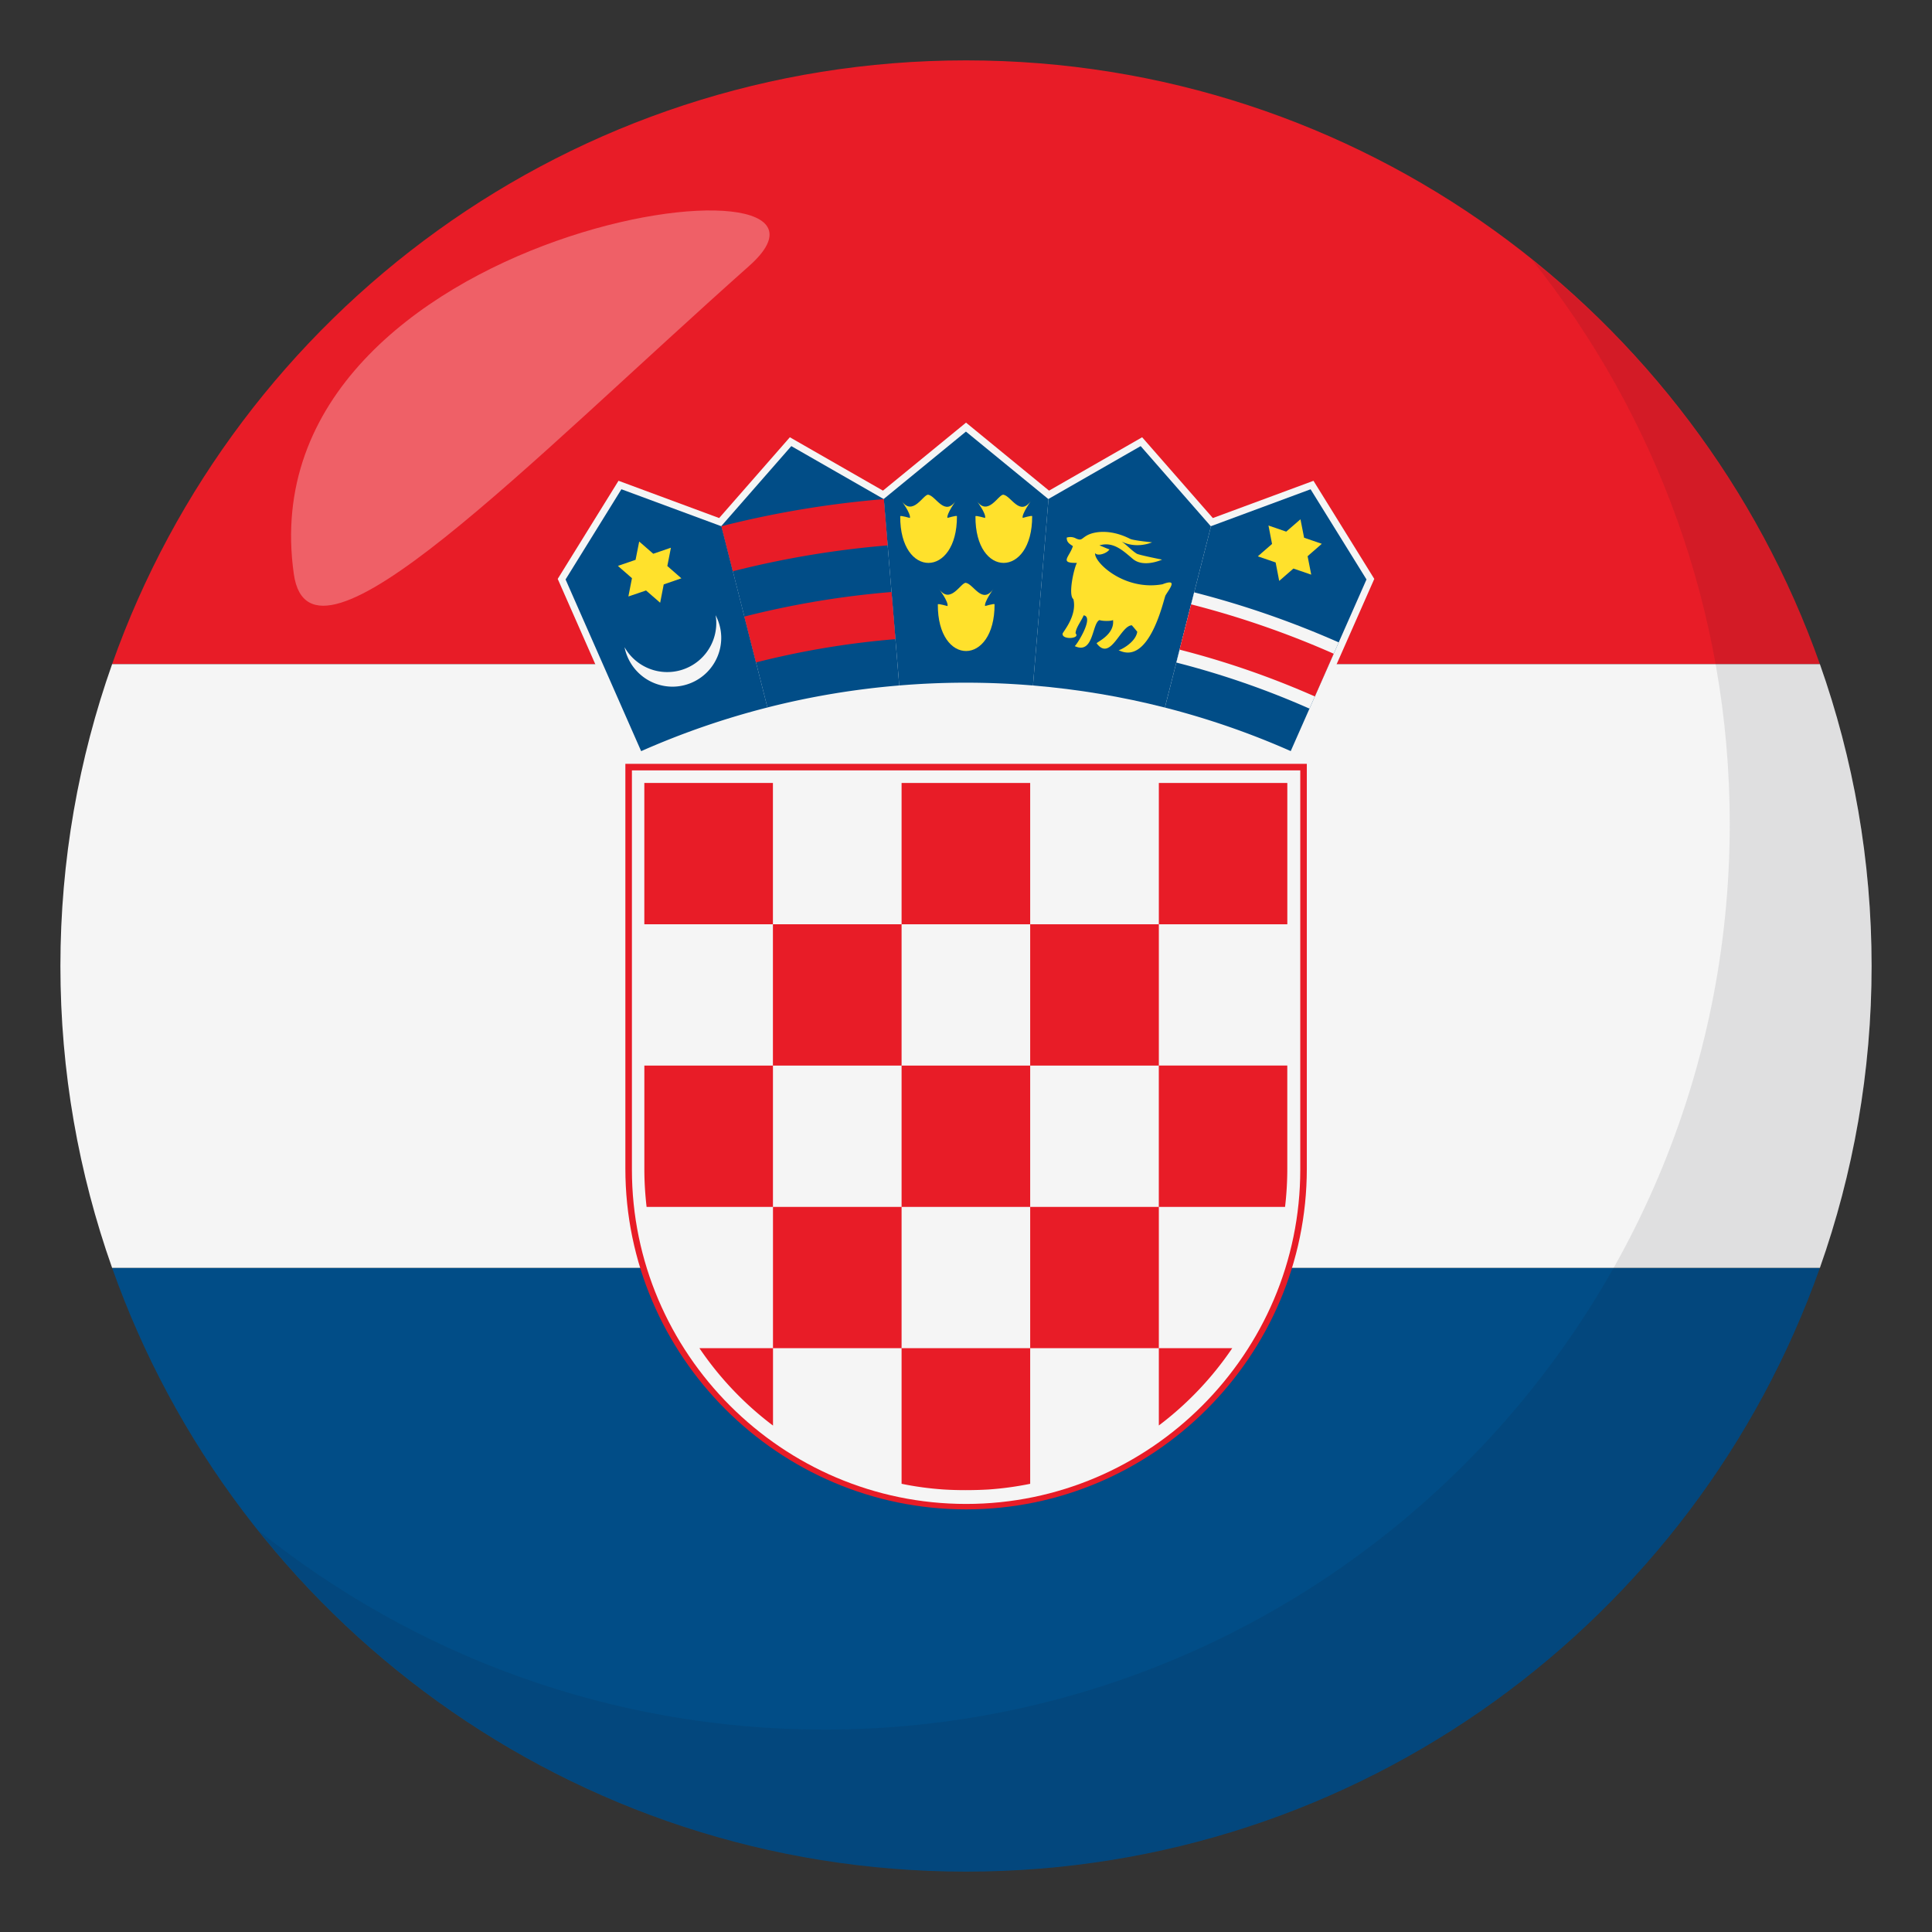
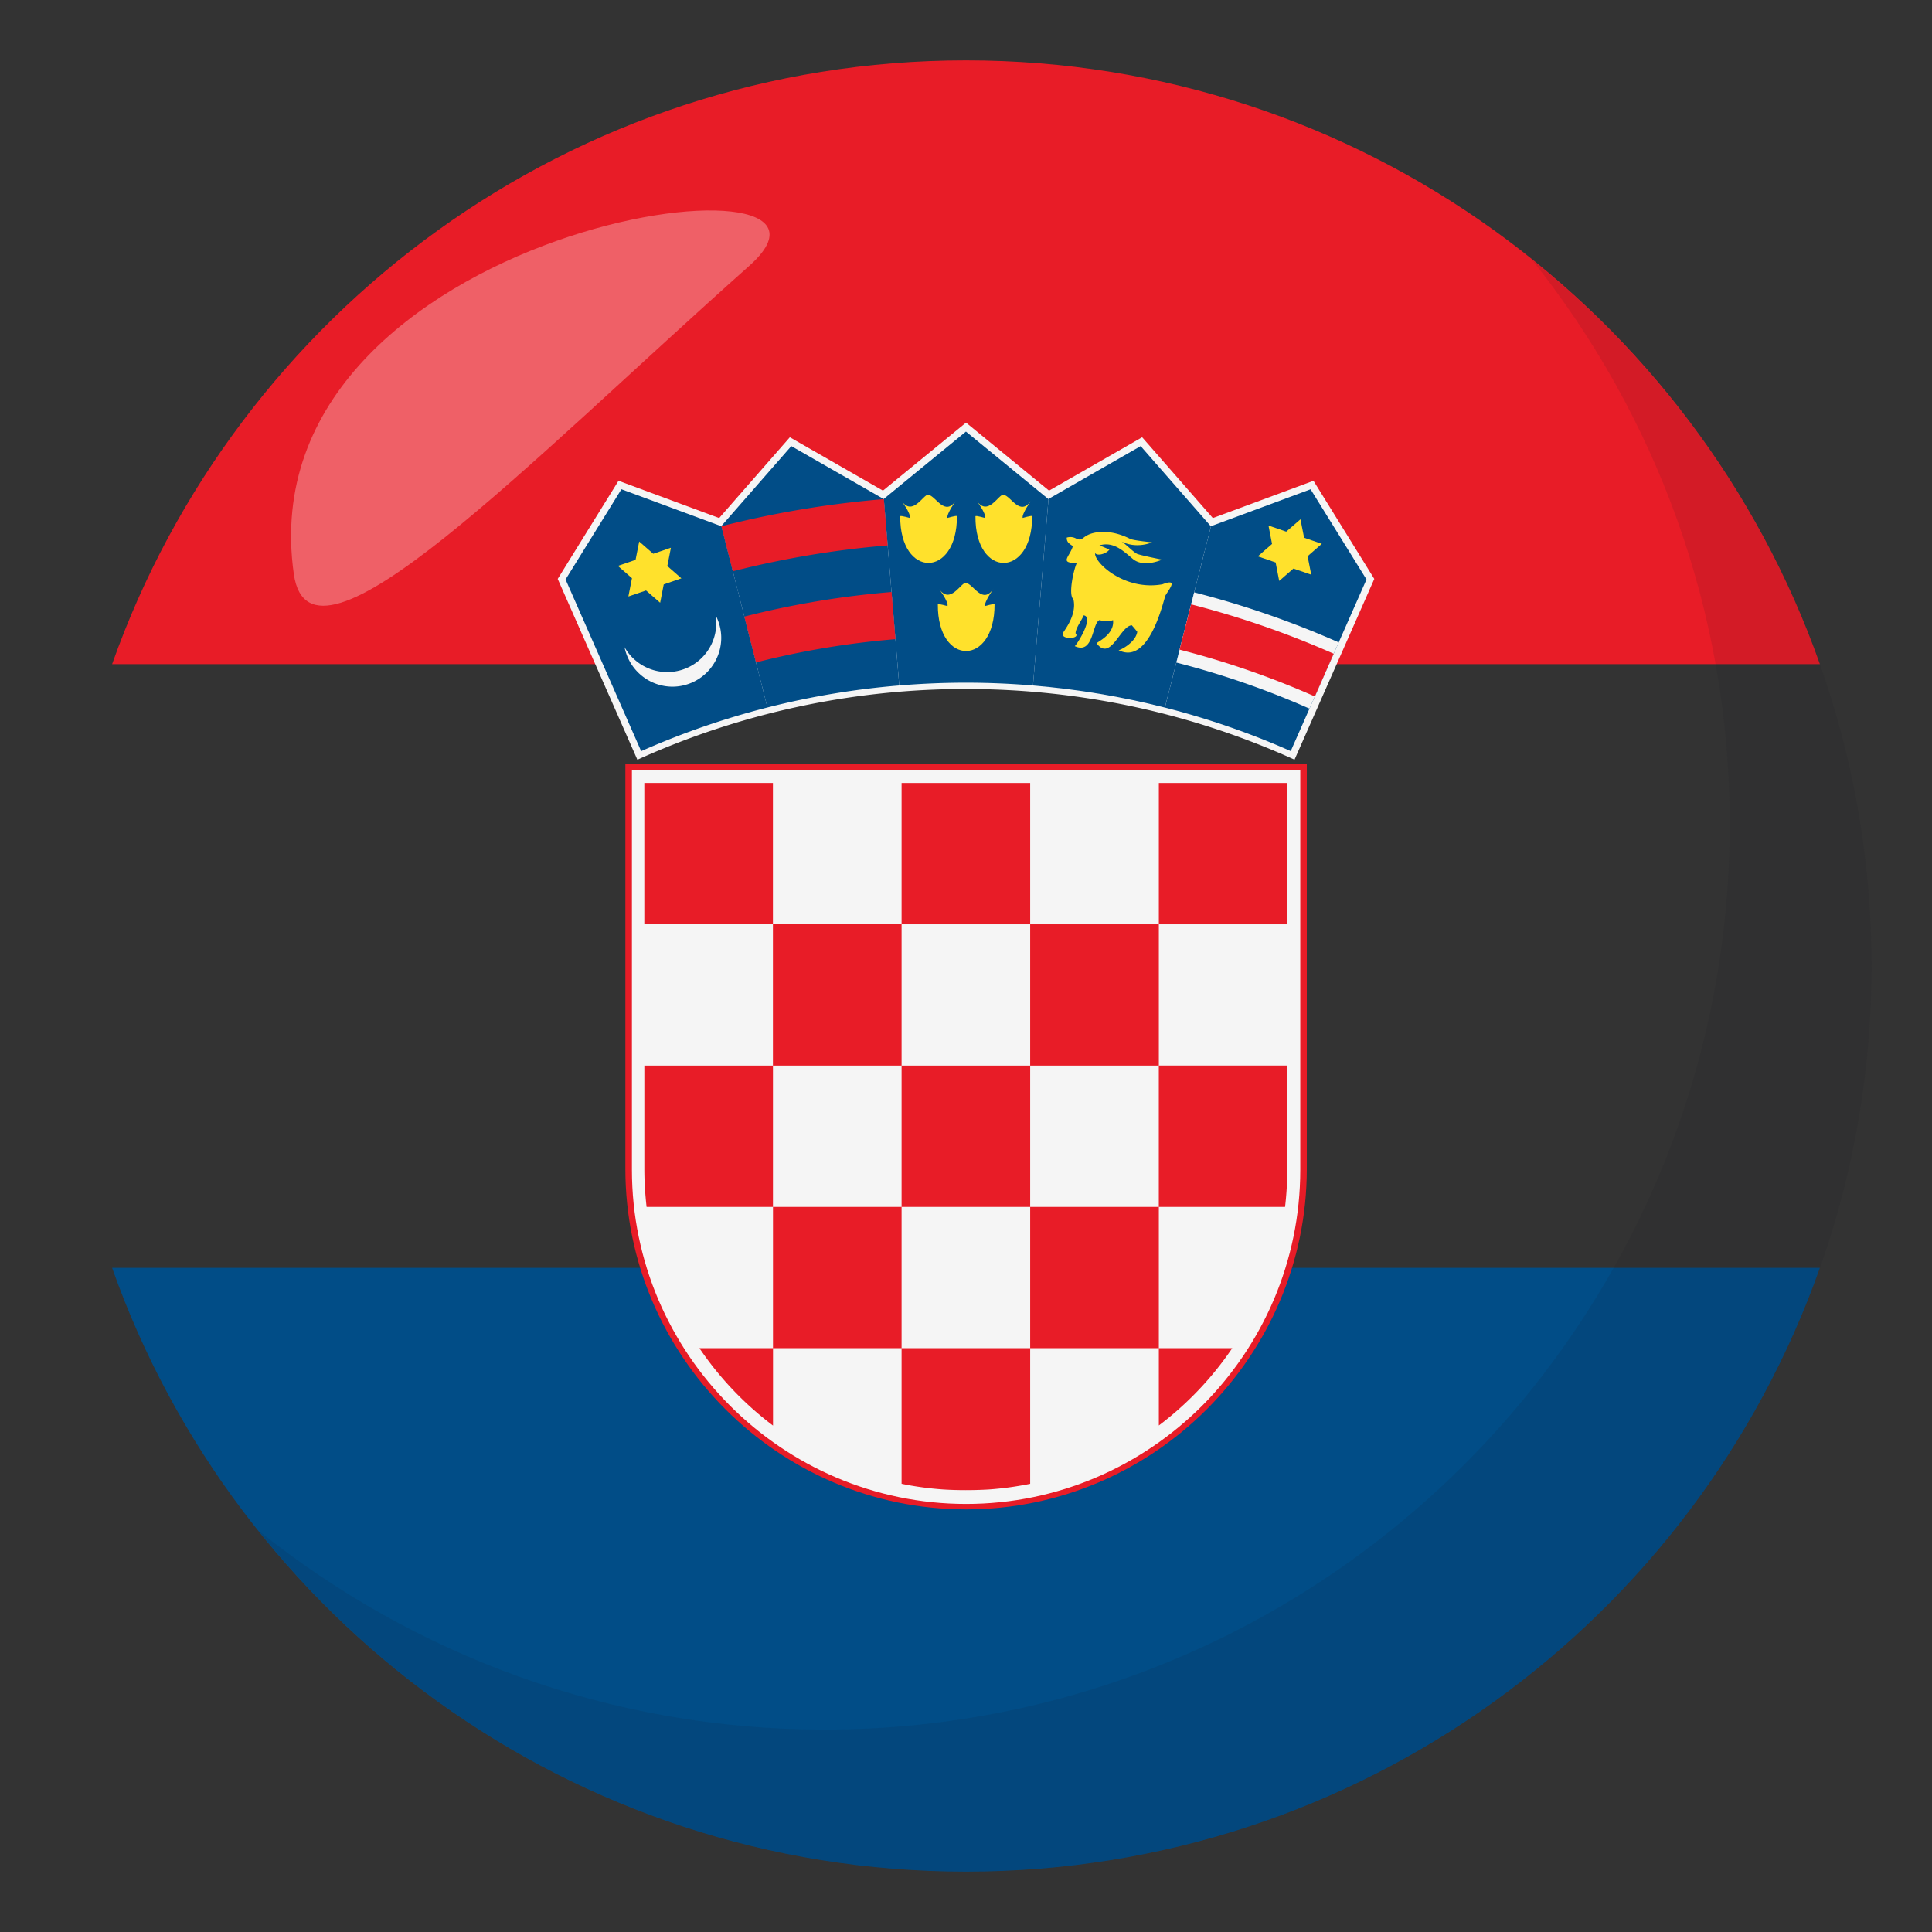
<svg xmlns="http://www.w3.org/2000/svg" width="64" height="64">
  <rect width="100%" height="100%" fill="#333333" stroke="none" />
  <path fill="#E81C27" d="M31.999 2C18.938 2 7.833 10.35 3.714 22h56.572C56.167 10.35 45.06 2 31.999 2z" />
  <path fill="#014D87" d="M31.999 62c13.061 0 24.168-8.35 28.287-20H3.714c4.119 11.65 15.224 20 28.285 20z" />
-   <path fill="#F5F5F5" d="M3.714 22c-1.105 3.129-1.713 6.492-1.713 10s.607 6.871 1.713 10h56.572c1.105-3.129 1.713-6.492 1.713-10s-.607-6.871-1.713-10H3.714z" />
  <path fill="#F5F5F5" d="M42.882 25.166l2.643-5.989-2.014-3.25-3.334 1.234-2.342-2.676-3.084 1.768L32.001 14l-2.752 2.253-3.084-1.768-2.342 2.676-3.334-1.235-2.014 3.251 2.639 5.99a26.33 26.33 0 0 1 10.887-2.343c3.873 0 7.559.837 10.883 2.341h-.002z" />
  <path fill="#014D87" d="M34.733 16.528l-.006.003-2.729-2.234-2.721 2.23.512 6.18a26.528 26.528 0 0 1 4.43.001l.514-6.18z" />
  <path fill="#E81C27" d="M32.003 50c6.209 0 11.287-5.078 11.287-11.285V25.303H20.716v13.412c0 6.207 5.08 11.285 11.287 11.285z" />
  <path fill="#F5F5F5" d="M32.003 49.82c6.09 0 11.07-4.982 11.07-11.072V25.52h-22.14v13.228c0 6.09 4.982 11.072 11.07 11.072z" />
  <path fill="#E81C27" d="M25.604 25.937h-4.26v4.681h4.26v-4.681zm0 9.362h4.262v-4.681h-4.262v4.681zm-4.259 3.424c0 .426.027.844.074 1.258h4.186v-4.682h-4.26v3.424zm12.781-3.424h-4.26v4.682h4.26v-4.682zm0 9.361h4.262v-4.68h-4.262v4.68zm4.262 2.561a10.782 10.782 0 0 0 2.432-2.561h-2.432v2.561zM25.606 44.66h4.26v-4.68h-4.26v4.68zm-2.437 0c.664.982 1.49 1.85 2.438 2.564V44.66h-2.438zm9.568 4.682a10.55 10.55 0 0 0 1.389-.189V44.66h-4.26v4.492c.451.094.914.156 1.385.189.494.03.992.028 1.486.001zm9.832-9.362c.049-.414.074-.836.074-1.262v-3.42h-4.256v4.682h4.182z" />
  <path fill="#E81C27" d="M34.126 35.299h4.262v-4.681h-4.262v4.681zm0-9.362h-4.26v4.681h4.26v-4.681zm8.518 4.681v-4.681h-4.256v4.681h4.256z" />
  <path fill="#014D87" d="M23.896 17.426l-.004.005-3.307-1.224-1.85 2.988.709 1.611 1.795 4.077a26.465 26.465 0 0 1 4.184-1.447l-1.525-6.01h-.002z" />
  <path fill="#F5F5F5" d="M23.706 20.38c.117.225.186.48.186.75a1.62 1.62 0 0 1-1.615 1.617 1.623 1.623 0 0 1-1.588-1.308 1.625 1.625 0 0 0 3.039-.797c0-.089-.008-.176-.022-.262z" />
  <path fill="#FFE12C" d="M22.224 18.144l-.004.026-.114.58.446.39.021.017-.027.009-.559.193-.113.58-.006.027-.021-.018-.446-.388-.558.19-.026.009.004-.026.114-.58-.446-.389-.019-.018.025-.009.559-.192.115-.58.004-.027.021.018.446.388.558-.191z" />
  <path fill="#014D87" d="M29.278 16.526l-.006.005-3.059-1.753-2.318 2.648 1.527 6.01a26.54 26.54 0 0 1 4.367-.729l-.511-6.181z" />
  <path fill="#E81C27" d="M25.044 21.944a27.907 27.907 0 0 1 4.619-.771l-.129-1.562a29.59 29.59 0 0 0-4.877.814l.387 1.519zm-.768-3.02a31.203 31.203 0 0 1 5.129-.857l-.127-1.533c-1.84.152-3.637.455-5.381.898l.379 1.492z" />
  <path fill="#FFE12C" d="M31.995 19.307c-.164-.018-.516.745-.895.192 0 0 .328.436.287.577.027.013-.32-.097-.32-.053-.012 2.066 1.887 2.05 1.879-.004 0-.039-.34.067-.314.056-.039-.129.295-.595.283-.577-.375.548-.66-.148-.92-.191-.006-.001 0 0 0 0zm1.244-2.919c-.162-.018-.514.745-.891.192 0 0 .326.436.285.577.025.013-.32-.097-.32-.053-.012 2.066 1.885 2.05 1.879-.004-.002-.039-.34.067-.314.056-.039-.129.295-.595.283-.577-.377.549-.66-.147-.922-.191-.004 0 0 0 0 0zm-2.49 0c-.164-.018-.516.745-.893.192 0 0 .326.436.285.577.027.013-.32-.097-.32-.053-.012 2.066 1.887 2.05 1.879-.004-.002-.039-.34.067-.314.056-.039-.129.295-.595.283-.577-.375.549-.66-.147-.92-.191-.006 0 0 0 0 0z" />
  <path fill="#014D87" d="M40.116 17.429l-.008.002-2.322-2.653-3.053 1.75-.514 6.18c1.494.124 2.953.37 4.369.731l1.528-6.01z" />
  <path fill="#FFE12C" d="M35.337 17.809a.391.391 0 0 1 .313.032c.182.076.174.002.348-.099.238-.139.787-.224 1.438.108.109.055.727.115.727.115s-.5.23-1.01-.027c.18.121.32.287.5.402.074.046.842.198.842.198s-.604.281-.965-.02c-.314-.263-.646-.594-1.111-.451.041.009.326.141.334.129-.063.124-.385.245-.475.128-.045.293.957 1.259 2.229 1.031.539-.208.223.159.102.369-.055.095-.518 2.348-1.561 1.81-.006.04.572-.229.625-.606a4.56 4.56 0 0 0-.18-.214c-.379.009-.701 1.214-1.164.599-.025-.034.602-.28.541-.773-.068.042-.355.037-.447.001-.252.099-.188 1.158-.824.861.02.037.672-.965.299-1.018-.068.173-.266.418-.268.596.172.178-.457.226-.43.01.008-.056.49-.592.357-1.143-.18-.135.016-1.014.117-1.201-.6.014-.242-.198-.133-.555-.12-.08-.208-.13-.204-.282.105-.025 0 0 0 0z" />
  <path fill="#014D87" d="M42.757 24.881l2.51-5.686-1.852-2.987-3.299 1.222-1.527 6.009a26.44 26.44 0 0 1 4.168 1.442z" />
  <path fill="#F5F5F5" d="M39.558 19.622c1.652.422 3.254.979 4.789 1.658l-.969 2.194a28.08 28.08 0 0 0-4.41-1.526l.59-2.326z" />
  <path fill="#E81C27" d="M43.534 23.121l.646-1.466a30.144 30.144 0 0 0-4.723-1.635l-.383 1.5c1.547.395 3.045.916 4.48 1.55l-.02.051z" />
  <path fill="#FFE12C" d="M42.019 17.408l.006.026.113.585-.449.391-.021.019.025.009.564.194.113.585.006.026.021-.018.449-.391.564.193.025.009-.004-.027-.115-.584.449-.392.021-.018-.025-.01-.561-.192-.115-.584-.006-.027-.02.018-.451.391-.564-.194-.025-.009z" />
  <path opacity=".1" fill="#1A1626" d="M50.737 8.591c4.096 5.13 6.563 11.622 6.563 18.701 0 16.569-13.43 30.003-29.996 30.003-7.1 0-13.609-2.477-18.744-6.594C14.054 57.58 22.503 62 32.003 62c16.566 0 29.994-13.432 29.994-30 0-9.473-4.402-17.91-11.26-23.409z" />
  <path opacity=".3" fill-rule="evenodd" clip-rule="evenodd" fill="#FFF" d="M9.733 19.015c.549 3.865 7.768-3.7 15.08-10.202C29.53 4.63 8.083 7.385 9.733 19.015z" />
</svg>